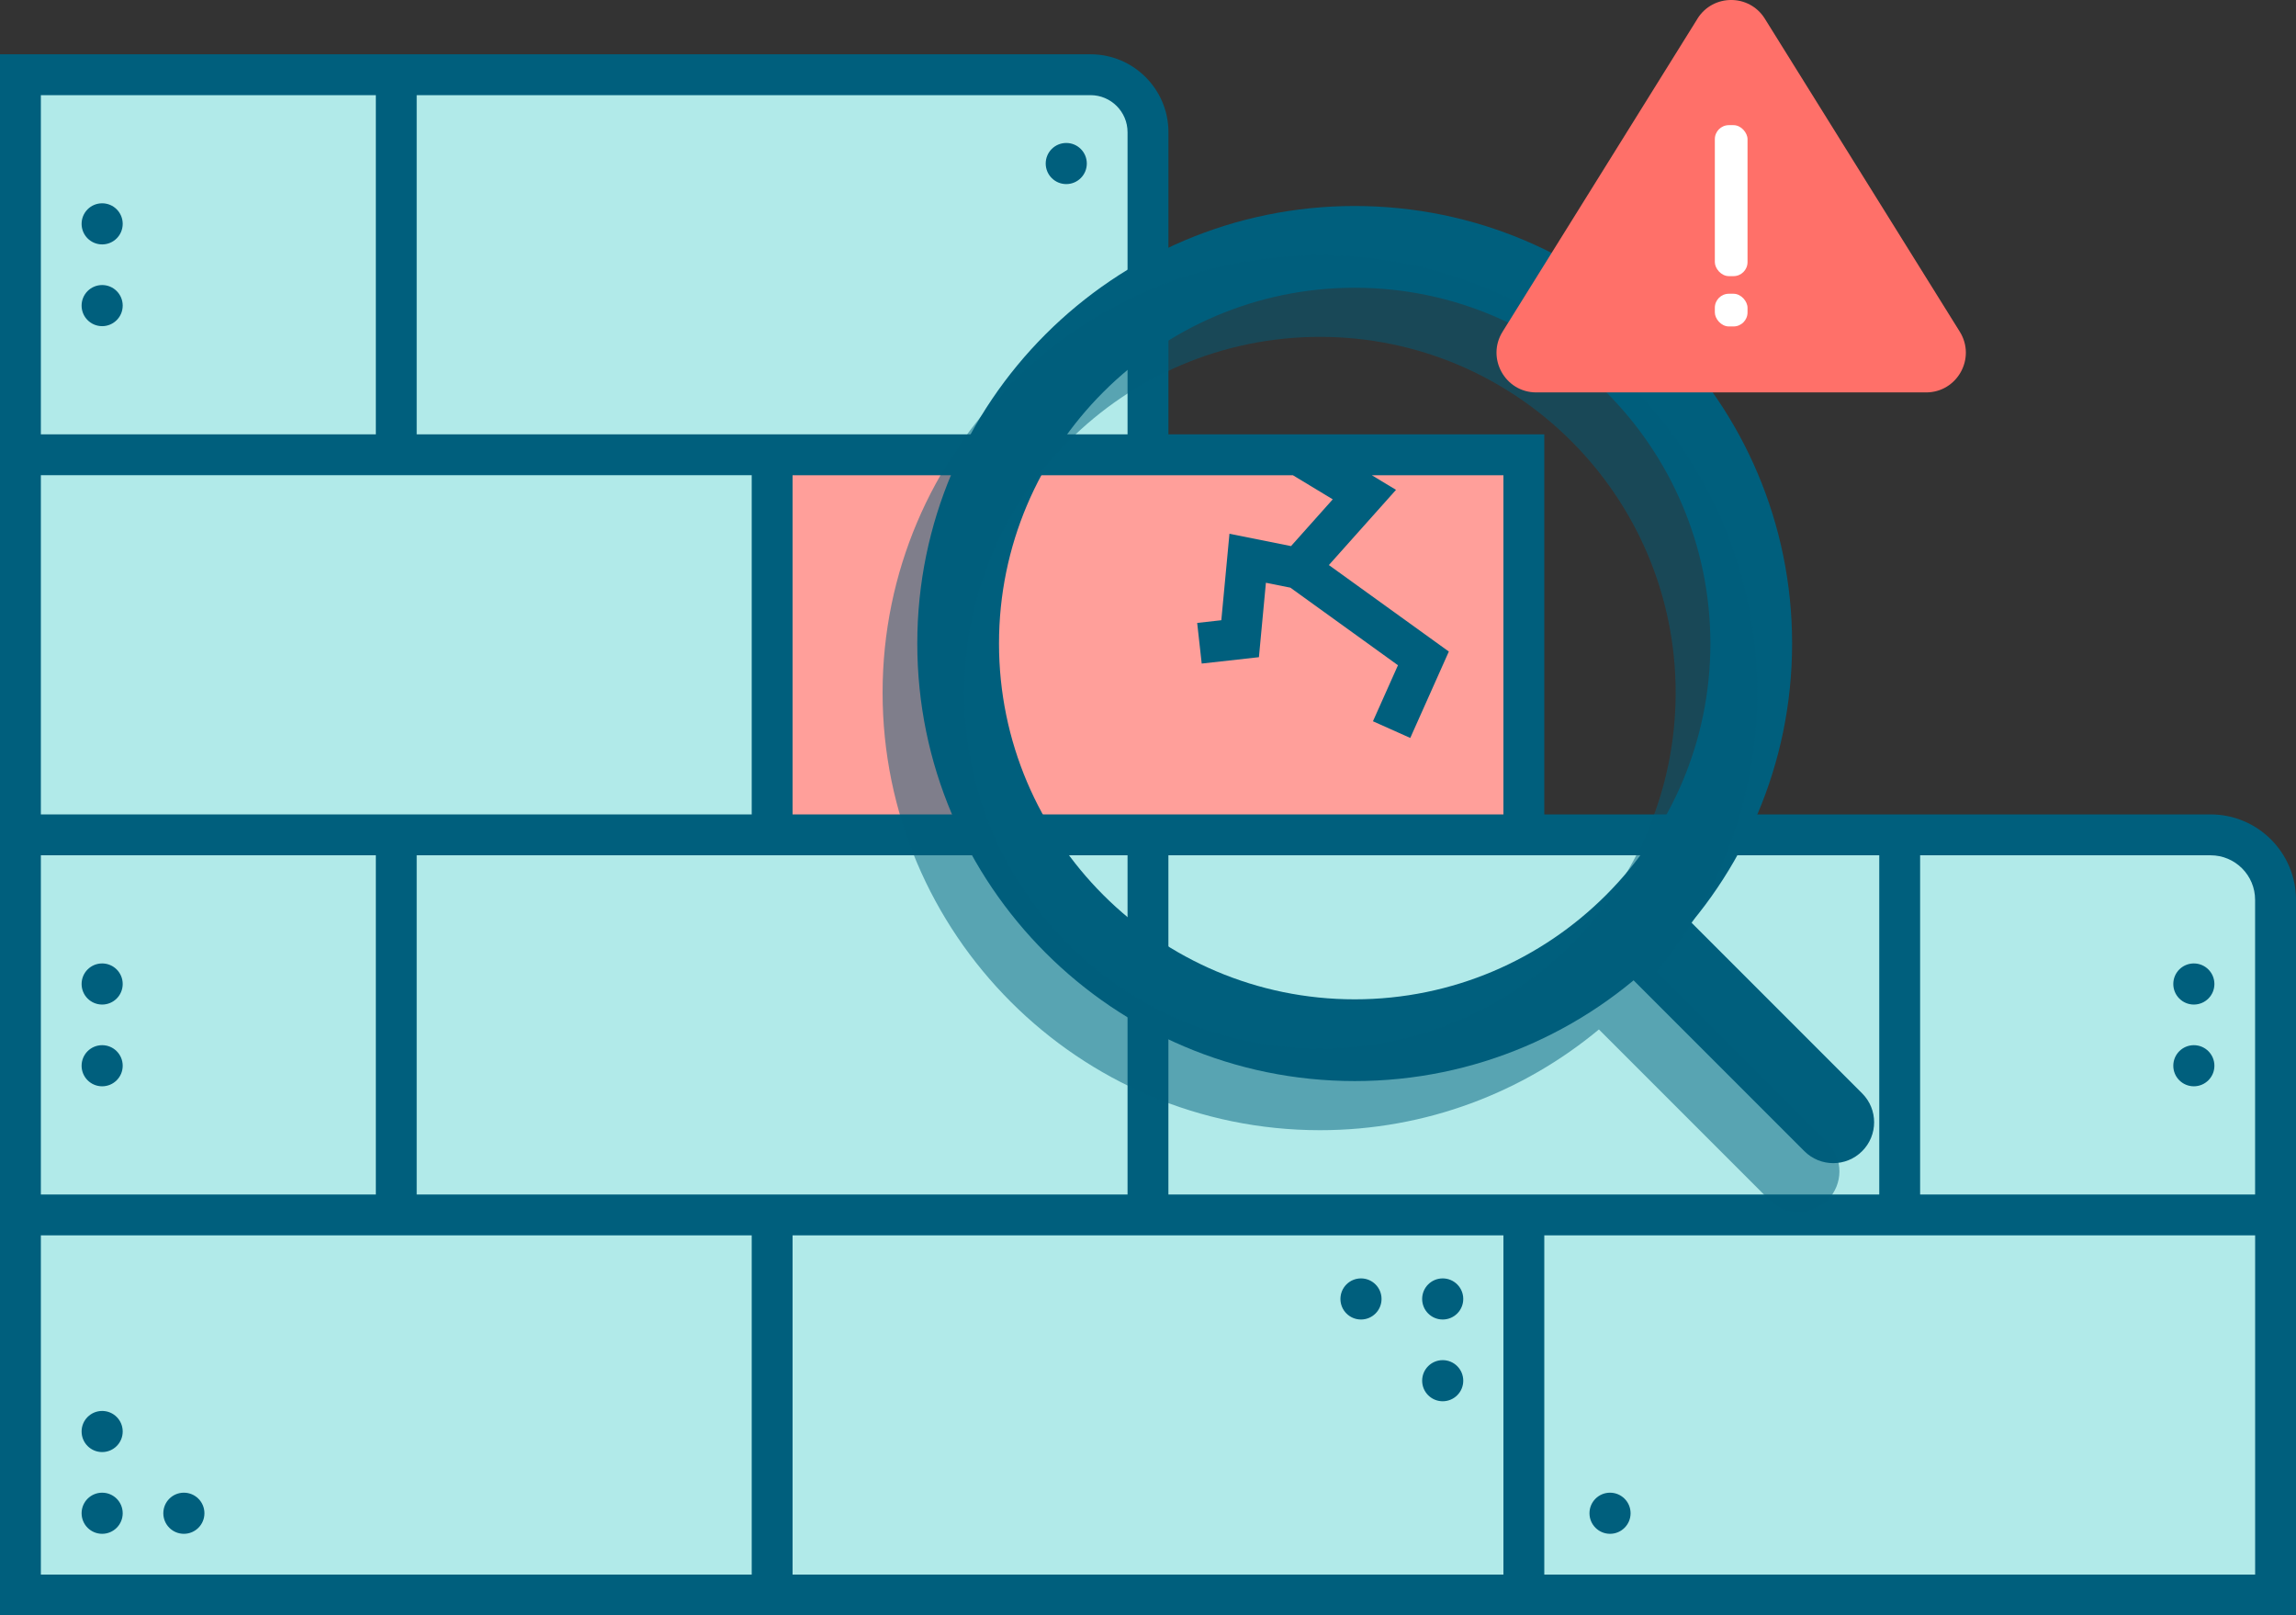
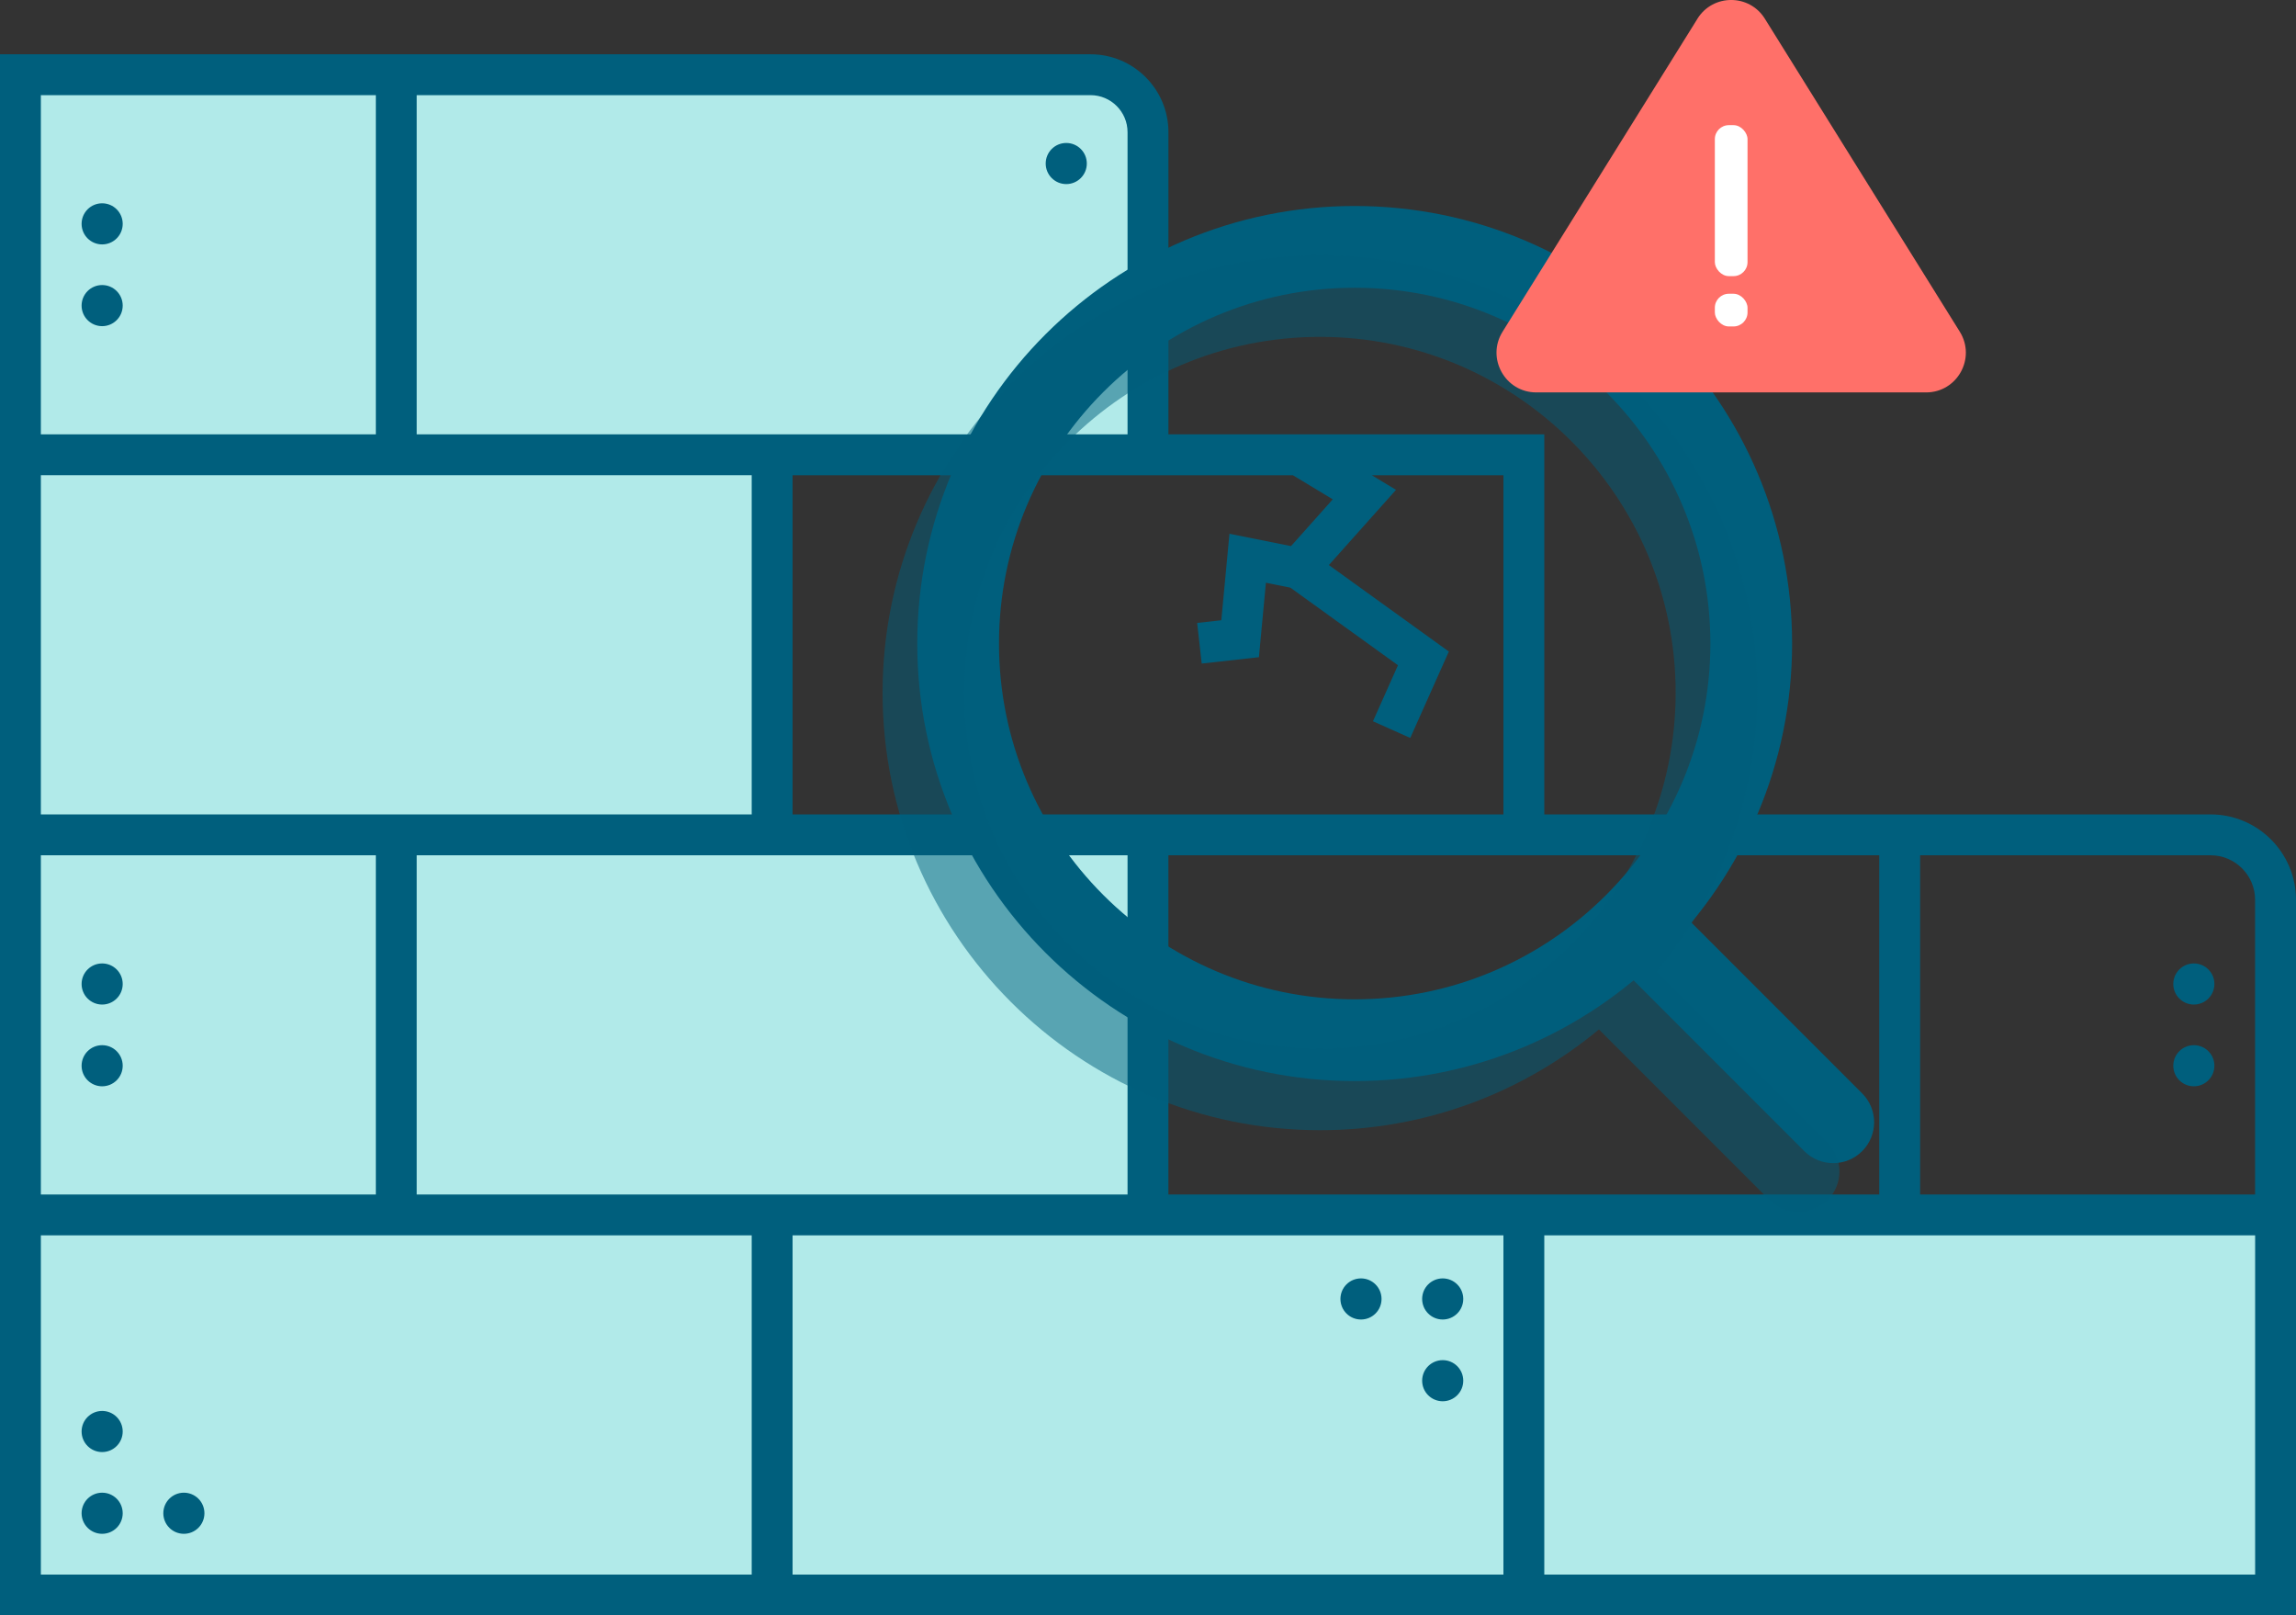
<svg xmlns="http://www.w3.org/2000/svg" id="Layer_2" viewBox="0 0 561.91 395.24">
  <rect x="0" y="0" width="561.91" height="395.24" fill="#333333" stroke="none" />
  <defs>
    <style>.cls-1,.cls-2,.cls-3,.cls-4,.cls-5,.cls-6{stroke-width:0px;}.cls-1,.cls-3{fill:#005f7d;}.cls-2{fill:#ff7069;}.cls-3{opacity:.5;}.cls-4{fill:#b1eae9;}.cls-5{fill:#ff9f9a;}.cls-6{fill:#fff;}</style>
  </defs>
  <g id="Layer_1-2">
    <rect class="cls-4" x="372.94" y="297.25" width="183.97" height="92.99" />
    <rect class="cls-4" x="5" y="297.25" width="183.97" height="92.99" />
    <rect class="cls-4" x="188.97" y="297.25" width="183.97" height="92.99" />
-     <path class="cls-4" d="M464.92,204.26h76.09c8.77,0,15.89,7.12,15.89,15.89v77.1h-91.98v-92.99h0Z" />
    <rect class="cls-4" x="5" y="204.26" width="91.98" height="92.99" />
    <rect class="cls-4" x="96.98" y="204.26" width="183.97" height="92.99" />
    <rect class="cls-4" x="5" y="18.28" width="91.98" height="92.99" />
    <path class="cls-4" d="M96.98,18.28h169.91c7.76,0,14.06,6.3,14.06,14.06v78.93H96.98V18.28h0Z" />
-     <rect class="cls-4" x="280.95" y="204.26" width="183.97" height="92.99" />
    <rect class="cls-4" x="5" y="111.27" width="183.97" height="92.99" />
-     <rect class="cls-5" x="188.97" y="111.27" width="183.97" height="92.99" />
    <path class="cls-1" d="M331.54,264.5c-59.03,0-107.05-48.02-107.05-107.05s48.02-107.05,107.05-107.05,107.05,48.02,107.05,107.05-48.02,107.05-107.05,107.05ZM331.54,70.4c-48,0-87.05,39.05-87.05,87.05s39.05,87.05,87.05,87.05,87.05-39.05,87.05-87.05-39.05-87.05-87.05-87.05Z" />
    <path class="cls-1" d="M541.02,199.26h-163.08v-92.99h-91.98s0-73.93,0-73.93c0-10.51-8.55-19.06-19.06-19.06H0v381.96h183.97s0,0,0,0h183.97s0,0,0,0h193.97v-175.09c0-11.52-9.37-20.89-20.89-20.89ZM459.92,209.26v82.99h-173.97v-82.99h173.97ZM101.98,209.26h173.97v82.99H101.98v-82.99ZM367.94,199.26h-173.97v-82.99h122.44s9.76,5.9,9.76,5.9l-10.21,11.44-15.07-3.02-1.99,21.16-5.91.66,1.11,9.94,14-1.56,1.71-18.21,5.99,1.2,26.33,18.98-6.12,13.71,9.13,4.08,9.44-21.14-29.36-21.16,16.43-18.4-5.91-3.57h32.2s0,82.99,0,82.99ZM101.98,23.28h164.91c4.99,0,9.06,4.06,9.06,9.06v73.93H101.98V23.28ZM10,23.28h81.98v82.99H10V23.28ZM10,116.27h173.97s0,82.99,0,82.99H10v-82.99ZM10,209.26h81.98v82.99H10v-82.99ZM10,385.24v-82.99h173.97v82.99H10ZM193.97,385.24v-82.99h173.97v82.99h-173.97ZM551.91,385.24h-173.97s0-82.99,0-82.99h173.97v82.99ZM469.92,292.25v-82.99s71.09,0,71.09,0c6.01,0,10.89,4.89,10.89,10.89v72.1h-81.98Z" />
    <path class="cls-1" d="M25,365.21c-2.78,0-5.03,2.25-5.03,5.03s2.25,5.03,5.03,5.03,5.03-2.25,5.03-5.03-2.25-5.03-5.03-5.03Z" />
-     <circle class="cls-1" cx="394.03" cy="370.24" r="5.03" />
    <path class="cls-1" d="M45,365.21c-2.78,0-5.03,2.25-5.03,5.03s2.25,5.03,5.03,5.03,5.03-2.25,5.03-5.03-2.25-5.03-5.03-5.03Z" />
    <path class="cls-1" d="M25,345.21c-2.78,0-5.03,2.25-5.03,5.03s2.25,5.03,5.03,5.03,5.03-2.25,5.03-5.03-2.25-5.03-5.03-5.03Z" />
    <path class="cls-1" d="M25,255.72c-2.78,0-5.03,2.25-5.03,5.03s2.25,5.03,5.03,5.03,5.03-2.25,5.03-5.03-2.25-5.03-5.03-5.03Z" />
    <path class="cls-1" d="M25,235.72c-2.78,0-5.03,2.25-5.03,5.03s2.25,5.03,5.03,5.03,5.03-2.25,5.03-5.03-2.25-5.03-5.03-5.03Z" />
    <path class="cls-1" d="M25,69.74c-2.78,0-5.03,2.25-5.03,5.03s2.25,5.03,5.03,5.03,5.03-2.25,5.03-5.03-2.25-5.03-5.03-5.03Z" />
    <path class="cls-1" d="M25,49.74c-2.78,0-5.03,2.25-5.03,5.03s2.25,5.03,5.03,5.03,5.03-2.25,5.03-5.03-2.25-5.03-5.03-5.03Z" />
    <path class="cls-1" d="M536.91,255.72c-2.78,0-5.03,2.25-5.03,5.03s2.25,5.03,5.03,5.03,5.03-2.25,5.03-5.03-2.25-5.03-5.03-5.03Z" />
    <path class="cls-1" d="M536.91,235.72c-2.78,0-5.03,2.25-5.03,5.03s2.25,5.03,5.03,5.03,5.03-2.25,5.03-5.03-2.25-5.03-5.03-5.03Z" />
    <path class="cls-1" d="M260.95,45.04c2.78,0,5.03-2.25,5.03-5.03s-2.25-5.03-5.03-5.03-5.03,2.25-5.03,5.03,2.25,5.03,5.03,5.03Z" />
    <path class="cls-1" d="M353.08,312.78c-2.78,0-5.03,2.25-5.03,5.03s2.25,5.03,5.03,5.03,5.03-2.25,5.03-5.03-2.25-5.03-5.03-5.03Z" />
    <path class="cls-1" d="M333.08,312.78c-2.78,0-5.03,2.25-5.03,5.03s2.25,5.03,5.03,5.03,5.03-2.25,5.03-5.03-2.25-5.03-5.03-5.03Z" />
    <path class="cls-1" d="M353.08,332.78c-2.78,0-5.03,2.25-5.03,5.03s2.25,5.03,5.03,5.03,5.03-2.25,5.03-5.03-2.25-5.03-5.03-5.03Z" />
    <path class="cls-1" d="M441.59,281.65c1.95,1.95,4.51,2.93,7.07,2.93s5.12-.98,7.07-2.93c3.91-3.91,3.91-10.24,0-14.14l-45.1-45.1c-3.91-3.9-10.24-3.9-14.14,0-3.91,3.91-3.91,10.24,0,14.14l45.1,45.1Z" />
    <path class="cls-3" d="M447.24,279.52l-41.79-41.79c15.39-18.54,24.65-42.34,24.65-68.26,0-59.03-48.02-107.05-107.05-107.05s-107.05,48.02-107.05,107.05,48.02,107.05,107.05,107.05c25.92,0,49.72-9.26,68.26-24.65l41.79,41.79c1.95,1.95,4.51,2.93,7.07,2.93s5.12-.98,7.07-2.93c3.91-3.91,3.91-10.24,0-14.14ZM323.04,256.52c-48,0-87.05-39.05-87.05-87.05s39.05-87.05,87.05-87.05,87.05,39.05,87.05,87.05-39.05,87.05-87.05,87.05Z" />
    <path class="cls-2" d="M415.43,4.58l-47.7,76.58c-4.03,6.47.62,14.85,8.25,14.85h95.4c7.63,0,12.28-8.38,8.25-14.85L431.92,4.58c-3.8-6.11-12.69-6.11-16.5,0Z" />
    <rect class="cls-6" x="419.68" y="30.62" width="8" height="36.94" rx="3.43" ry="3.43" />
    <rect class="cls-6" x="419.68" y="71.87" width="8" height="8" rx="3.43" ry="3.43" />
  </g>
</svg>